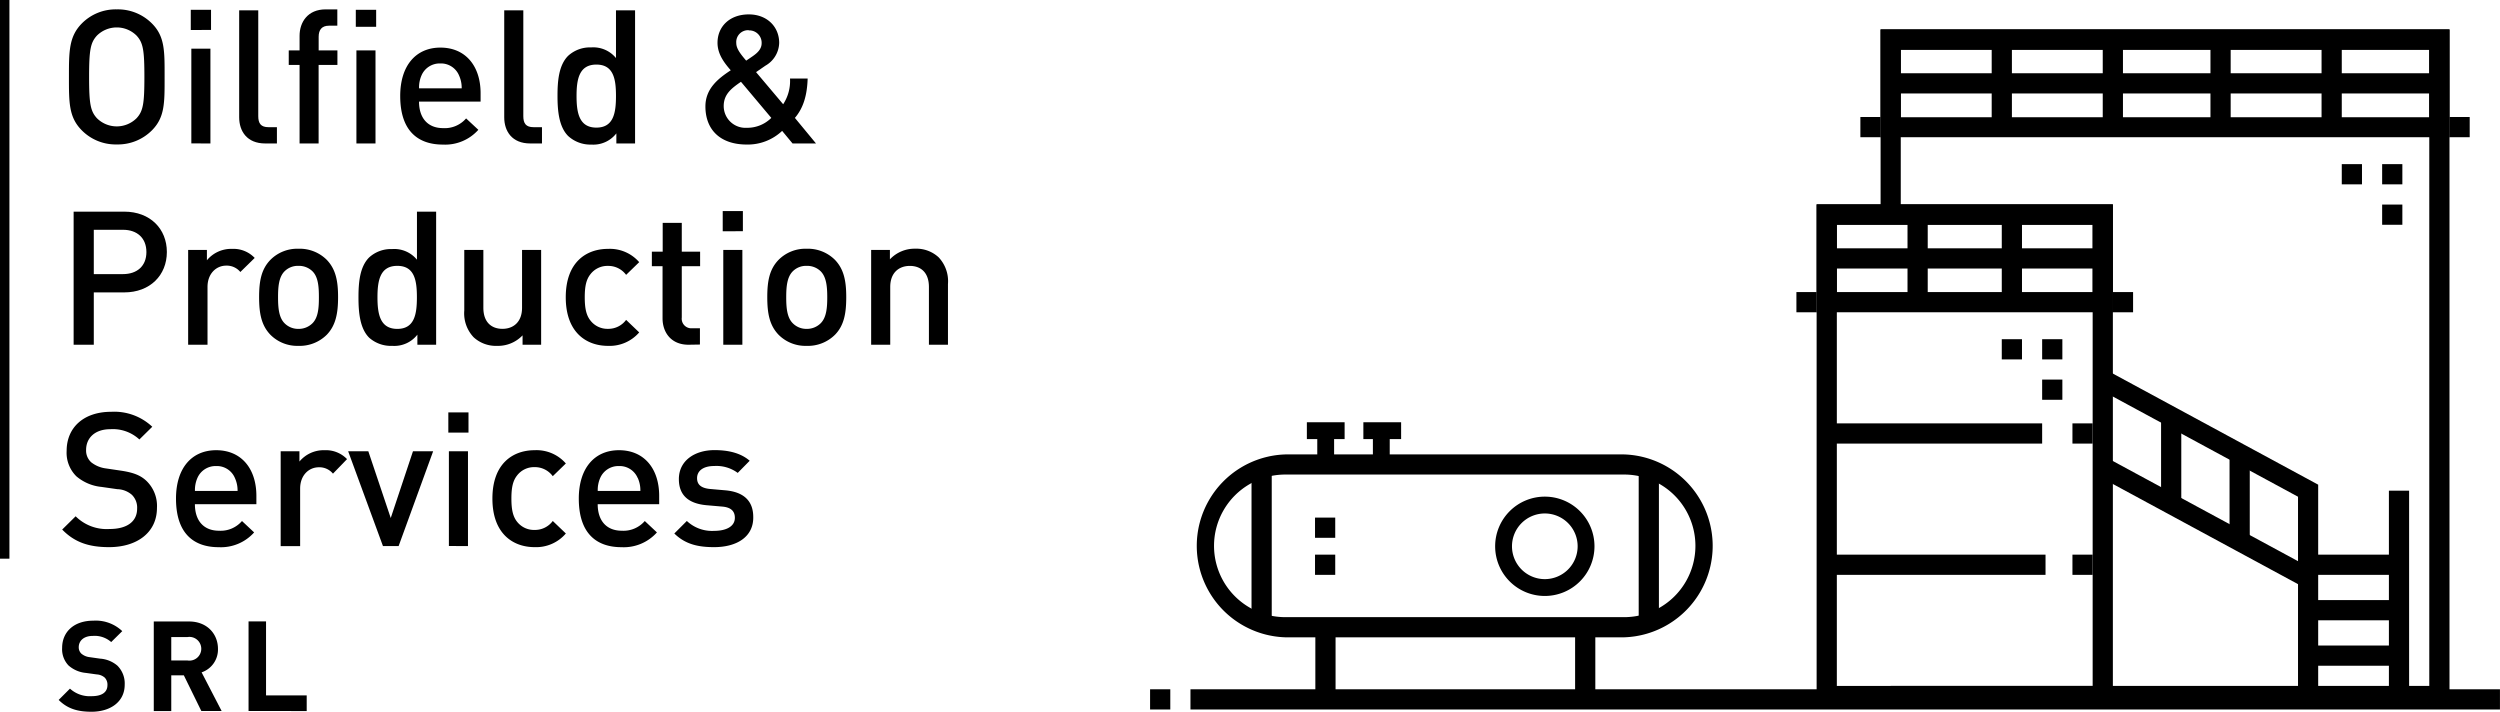
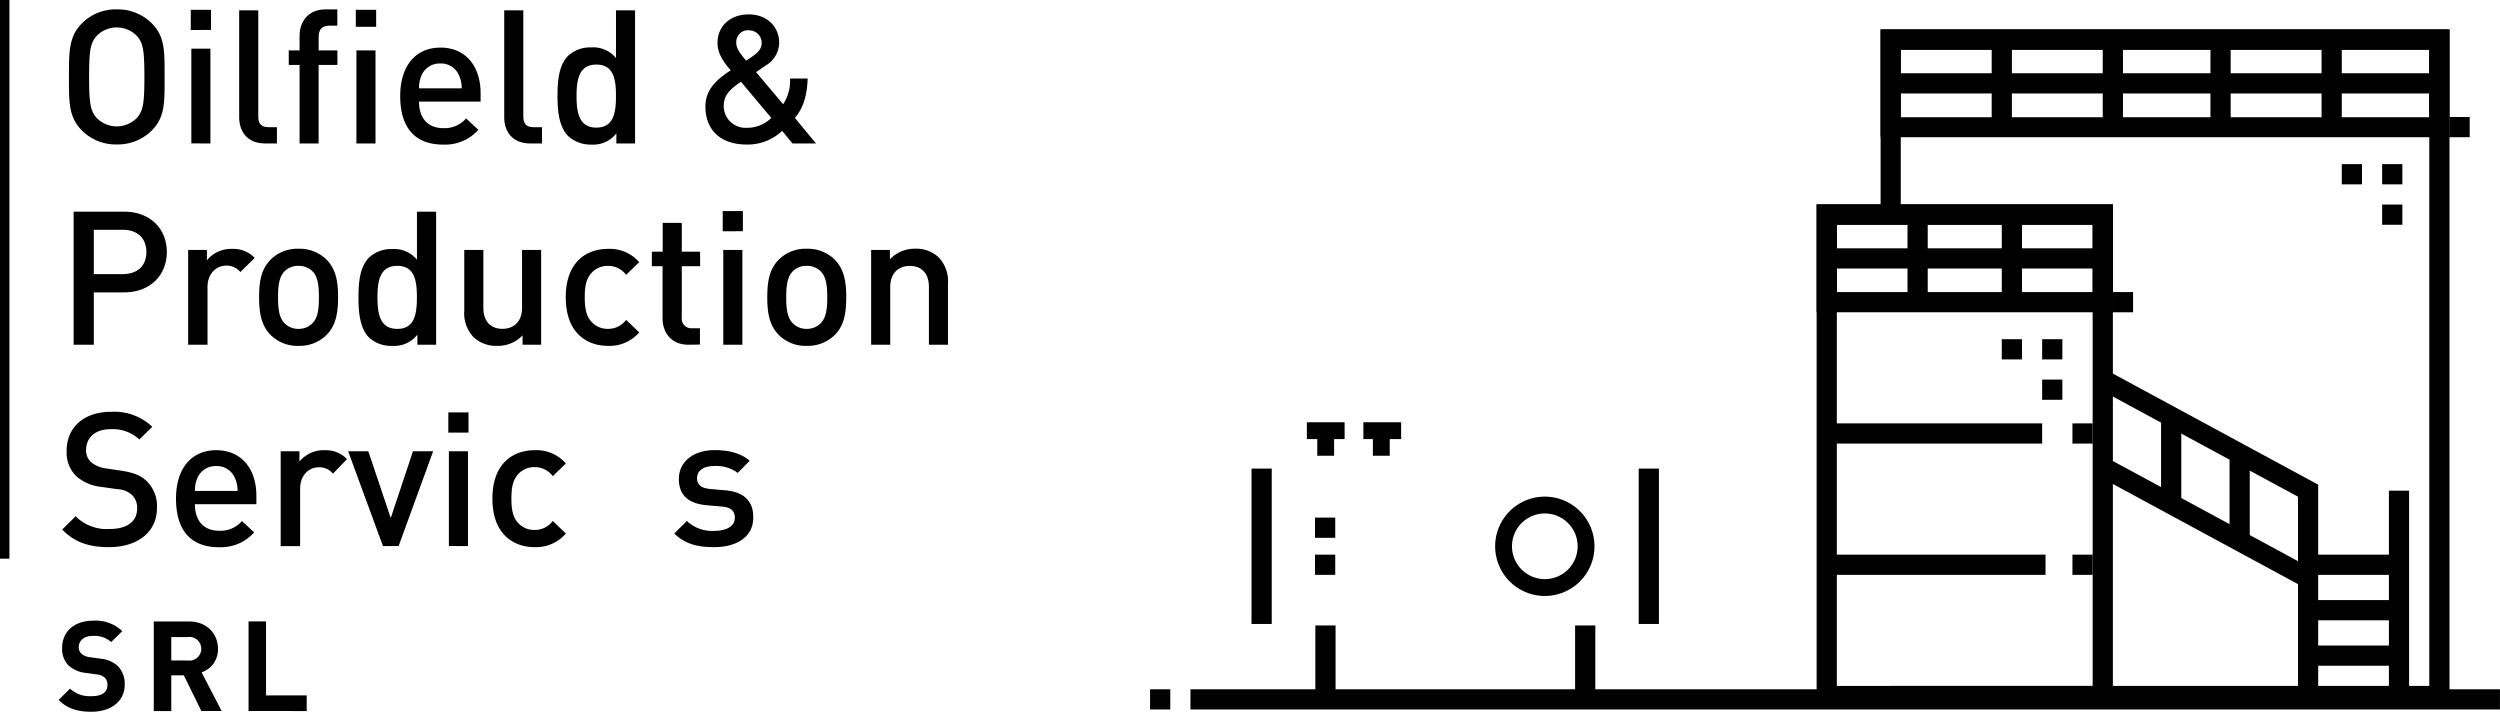
<svg xmlns="http://www.w3.org/2000/svg" viewBox="0 0 533.09 151.77">
  <defs>
    <style>.cls-1{fill:#000;}</style>
  </defs>
  <title>Recurso 36</title>
  <g id="Capa_2" data-name="Capa 2">
    <g id="Capa_1-2" data-name="Capa 1">
-       <path class="cls-1" d="M346.32,135.9H274.08a19.51,19.51,0,0,1,0-39h72.24a19.51,19.51,0,0,1,0,39Zm-72.24-34.71a15.2,15.2,0,0,0,0,30.41h72.24a15.2,15.2,0,0,0,0-30.41Z" />
      <rect class="cls-1" x="266.87" y="99.92" width="4.31" height="33.13" />
      <rect class="cls-1" x="280.89" y="91.85" width="3.59" height="5.33" />
      <rect class="cls-1" x="278.67" y="90.04" width="8.05" height="3.59" />
      <rect class="cls-1" x="290.72" y="90.04" width="8.05" height="3.59" />
      <rect class="cls-1" x="349.43" y="99.92" width="4.31" height="33.13" />
      <path class="cls-1" d="M329.41,127.08A10.59,10.59,0,1,1,340,116.49,10.59,10.59,0,0,1,329.41,127.08Zm0-17.59a7,7,0,1,0,7,7,7,7,0,0,0-7-7Z" />
      <rect class="cls-1" x="292.75" y="91.85" width="3.59" height="5.33" />
      <rect class="cls-1" x="335.87" y="133.37" width="4.31" height="15.05" />
      <rect class="cls-1" x="280.48" y="133.37" width="4.31" height="15.05" />
      <rect class="cls-1" x="280.41" y="118.27" width="4.31" height="4.31" />
      <rect class="cls-1" x="280.41" y="110.37" width="4.31" height="4.31" />
      <path class="cls-1" d="M450.54,150.57H387.37v-107h63.17Zm-58.86-4.31h54.55V47.92H391.68Z" />
      <path class="cls-1" d="M450.54,66.59H387.37v-23h63.17Zm-58.86-4.31h54.55V47.92H391.68Z" />
      <path class="cls-1" d="M522.32,29.26H401v-23H522.32ZM405.32,25H518V10.6H405.32Z" />
      <polygon class="cls-1" points="522.32 150.57 403.16 150.57 403.16 146.26 518.01 146.26 518.01 10.6 405.31 10.6 405.31 45.77 401.01 45.77 401.01 6.29 522.32 6.29 522.32 150.57" />
      <rect class="cls-1" x="403.16" y="15.62" width="117" height="4.31" />
      <rect class="cls-1" x="253.85" y="146.98" width="279.23" height="4.31" />
      <rect class="cls-1" x="389.52" y="52.95" width="58.86" height="4.31" />
      <rect class="cls-1" x="389.52" y="90.28" width="45.94" height="4.31" />
      <rect class="cls-1" x="424.7" y="8.44" width="4.31" height="18.66" />
      <rect class="cls-1" x="406.75" y="45.77" width="4.31" height="18.66" />
      <rect class="cls-1" x="426.85" y="45.77" width="4.31" height="18.66" />
      <rect class="cls-1" x="492.89" y="118.27" width="18.66" height="4.31" />
      <rect class="cls-1" x="492.89" y="127.96" width="18.66" height="4.31" />
      <rect class="cls-1" x="492.89" y="137.65" width="18.66" height="4.31" />
      <rect class="cls-1" x="509.4" y="104.63" width="4.31" height="43.79" />
      <polygon class="cls-1" points="494.32 148.42 490.02 148.42 490.02 105.92 447.36 82.84 449.41 79.05 494.32 103.35 494.32 148.42" />
      <rect class="cls-1" x="468.12" y="86.54" width="4.31" height="49.78" transform="translate(148.51 472.05) rotate(-61.59)" />
      <rect class="cls-1" x="448.38" y="8.44" width="4.31" height="18.66" />
      <rect class="cls-1" x="495.04" y="8.44" width="4.31" height="18.66" />
      <rect class="cls-1" x="471.35" y="8.44" width="4.31" height="18.66" />
      <rect class="cls-1" x="460.82" y="88.84" width="4.31" height="18.66" />
      <rect class="cls-1" x="475.42" y="96.74" width="4.31" height="18.66" />
      <rect class="cls-1" x="389.52" y="118.27" width="46.66" height="4.31" />
      <rect class="cls-1" x="245.24" y="146.98" width="4.31" height="4.31" />
      <rect class="cls-1" x="441.92" y="90.28" width="4.31" height="4.31" />
      <rect class="cls-1" x="435.46" y="80.94" width="4.31" height="4.31" />
      <rect class="cls-1" x="450.54" y="62.28" width="4.31" height="4.31" />
-       <rect class="cls-1" x="383.06" y="62.28" width="4.31" height="4.31" />
      <rect class="cls-1" x="435.46" y="72.33" width="4.31" height="4.31" />
      <rect class="cls-1" x="426.85" y="72.33" width="4.31" height="4.31" />
      <rect class="cls-1" x="507.96" y="43.62" width="4.31" height="4.31" />
      <rect class="cls-1" x="507.96" y="35" width="4.31" height="4.31" />
      <rect class="cls-1" x="499.35" y="35" width="4.31" height="4.31" />
      <rect class="cls-1" x="441.92" y="118.27" width="4.31" height="4.31" />
-       <rect class="cls-1" x="396.7" y="24.95" width="4.31" height="4.31" />
      <rect class="cls-1" x="522.32" y="24.95" width="4.31" height="4.31" />
      <path class="cls-1" d="M32.39,27.8a10.24,10.24,0,0,1-7.49,3,10.15,10.15,0,0,1-7.45-3C14.66,25,14.7,21.86,14.7,16.4s0-8.61,2.75-11.4A10.15,10.15,0,0,1,24.9,2a10.24,10.24,0,0,1,7.49,3c2.79,2.79,2.71,5.94,2.71,11.4S35.18,25,32.39,27.8ZM29.12,7.59a6,6,0,0,0-8.45,0C19.28,9.11,19,10.7,19,16.4s.28,7.29,1.67,8.81a6,6,0,0,0,8.45,0c1.4-1.51,1.67-3.11,1.67-8.81S30.52,9.11,29.12,7.59Z" />
      <path class="cls-1" d="M40.68,6.39V2.09H45v4.3Zm.12,24.19V10.38h4.07V30.59Z" />
      <path class="cls-1" d="M56.55,30.59C52.68,30.59,51,28,51,25V2.21h4.07V24.77c0,1.55.56,2.35,2.19,2.35h1.79v3.47Z" />
      <path class="cls-1" d="M67.94,13.85V30.59H63.88V13.85H61.57V10.74h2.31V7.63C63.88,4.72,65.63,2,69.42,2h2.51V5.48H70.14c-1.51,0-2.19.88-2.19,2.35v2.91h4v3.11Zm7.93-8.13V2.09h4.34V5.72ZM76,30.59V10.74h4.07V30.59Z" />
      <path class="cls-1" d="M89.35,21.66c0,3.47,1.83,5.66,5.14,5.66a6,6,0,0,0,4.9-2.07L102,27.68a9.48,9.48,0,0,1-7.57,3.15c-5.06,0-9.09-2.67-9.09-10.36,0-6.54,3.39-10.32,8.57-10.32,5.42,0,8.57,4,8.57,9.73v1.79Zm8.53-5.58a4.17,4.17,0,0,0-4-2.55,4.22,4.22,0,0,0-4,2.55,6.38,6.38,0,0,0-.52,2.75h9.09A6.37,6.37,0,0,0,97.88,16.08Z" />
      <path class="cls-1" d="M113.06,30.59c-3.87,0-5.54-2.59-5.54-5.58V2.21h4.07V24.77c0,1.55.56,2.35,2.19,2.35h1.79v3.47Z" />
      <path class="cls-1" d="M131.43,30.59V28.44a6.22,6.22,0,0,1-5.34,2.39A7,7,0,0,1,121.15,29c-2-2-2.27-5.5-2.27-8.57s.24-6.5,2.27-8.53a6.89,6.89,0,0,1,4.9-1.79,6.25,6.25,0,0,1,5.3,2.27V2.21h4.07V30.59Zm-4.26-16.82c-3.67,0-4.23,3.11-4.23,6.7s.56,6.74,4.23,6.74,4.18-3.15,4.18-6.74S130.84,13.77,127.17,13.77Z" />
      <path class="cls-1" d="M169,30.59l-2.22-2.68a10.66,10.66,0,0,1-7.55,2.91c-5.67,0-8.81-3.18-8.81-8.13,0-3.79,2.72-5.94,5.4-7.7C154.6,13.57,153,11.66,153,9.13c0-3.49,2.61-6.06,6.67-6.06,3.87,0,6.48,2.61,6.48,6.09A5.75,5.75,0,0,1,163.22,14l-2,1.38L167,22.23a9.06,9.06,0,0,0,1.46-5.48h3.76c-.11,3.49-.88,6.25-2.72,8.39L174,30.59ZM158,17.44c-2,1.38-3.68,2.64-3.68,5.17a4.64,4.64,0,0,0,4.94,4.64,7.24,7.24,0,0,0,5.21-2.11Zm1.69-11A2.53,2.53,0,0,0,157,9.17c0,1.11.73,2.15,2.11,3.76.42-.27,1.3-.88,1.3-.88,1.07-.73,2-1.57,2-2.84A2.64,2.64,0,0,0,159.66,6.48Z" />
      <path class="cls-1" d="M26.49,62.35H20V73.51h-4.3V45.13H26.49c5.54,0,9.09,3.67,9.09,8.61S32,62.35,26.49,62.35ZM26.25,49H20v9.45h6.22c3,0,5-1.71,5-4.7S29.24,49,26.25,49Z" />
      <path class="cls-1" d="M51.25,58a3.75,3.75,0,0,0-3-1.36c-2.19,0-4,1.75-4,4.54V73.51H40.12V53.3h4V55.5a6.71,6.71,0,0,1,5.38-2.43A6.25,6.25,0,0,1,54.31,55Z" />
      <path class="cls-1" d="M69.7,71.36a8.18,8.18,0,0,1-6.06,2.39,8.08,8.08,0,0,1-6-2.39c-1.91-2-2.39-4.54-2.39-8s.48-5.94,2.39-7.93a8.08,8.08,0,0,1,6-2.39,8.18,8.18,0,0,1,6.06,2.39c1.91,2,2.39,4.54,2.39,7.93S71.61,69.37,69.7,71.36ZM66.63,57.85a4.12,4.12,0,0,0-3-1.16,4,4,0,0,0-2.95,1.16c-1.24,1.24-1.39,3.35-1.39,5.54s.16,4.31,1.39,5.54a4.06,4.06,0,0,0,2.95,1.2,4.15,4.15,0,0,0,3-1.2C67.87,67.69,68,65.58,68,63.39S67.87,59.08,66.63,57.85Z" />
      <path class="cls-1" d="M89,73.51V71.36a6.22,6.22,0,0,1-5.34,2.39A7,7,0,0,1,78.71,72c-2-2-2.27-5.5-2.27-8.57s.24-6.5,2.27-8.53a6.89,6.89,0,0,1,4.9-1.79,6.25,6.25,0,0,1,5.3,2.27V45.13H93V73.51ZM84.72,56.69c-3.67,0-4.23,3.11-4.23,6.7s.56,6.74,4.23,6.74,4.18-3.15,4.18-6.74S88.39,56.69,84.72,56.69Z" />
      <path class="cls-1" d="M111.43,73.51v-2A7.23,7.23,0,0,1,106,73.75a7,7,0,0,1-5-1.83,7.42,7.42,0,0,1-2-5.7V53.3h4.07V65.62c0,3.15,1.79,4.5,4.07,4.5s4.18-1.4,4.18-4.5V53.3h4.07V73.51Z" />
      <path class="cls-1" d="M129.64,73.75c-4.54,0-9-2.79-9-10.36s4.46-10.32,9-10.32a8.29,8.29,0,0,1,6.66,2.83l-2.79,2.71a4.71,4.71,0,0,0-3.87-1.91,4.56,4.56,0,0,0-3.75,1.79c-.88,1.12-1.2,2.55-1.2,4.9s.32,3.83,1.2,4.94a4.56,4.56,0,0,0,3.75,1.79,4.7,4.7,0,0,0,3.87-1.91l2.79,2.67A8.33,8.33,0,0,1,129.64,73.75Z" />
      <path class="cls-1" d="M146.82,73.51c-3.79,0-5.54-2.71-5.54-5.62V56.77H139V53.66h2.31V47.52h4.07v6.14h3.91v3.11h-3.91V67.69A2.05,2.05,0,0,0,147.58,70h1.67v3.47Z" />
      <path class="cls-1" d="M154.11,49.32V45h4.3v4.3Zm.12,24.19V53.3h4.07V73.51Z" />
      <path class="cls-1" d="M178.07,71.36A8.18,8.18,0,0,1,172,73.75a8.08,8.08,0,0,1-6-2.39c-1.91-2-2.39-4.54-2.39-8s.48-5.94,2.39-7.93a8.08,8.08,0,0,1,6-2.39,8.18,8.18,0,0,1,6.06,2.39c1.91,2,2.39,4.54,2.39,7.93S180,69.37,178.07,71.36ZM175,57.85a4.12,4.12,0,0,0-3-1.16,4,4,0,0,0-2.95,1.16c-1.24,1.24-1.4,3.35-1.4,5.54s.16,4.31,1.4,5.54a4.06,4.06,0,0,0,2.95,1.2,4.15,4.15,0,0,0,3-1.2c1.24-1.24,1.4-3.35,1.4-5.54S176.23,59.08,175,57.85Z" />
      <path class="cls-1" d="M198.08,73.51V61.2c0-3.15-1.79-4.5-4.07-4.5s-4.18,1.4-4.18,4.5V73.51h-4.07V53.3h4v2a7.23,7.23,0,0,1,5.38-2.27,7,7,0,0,1,5,1.83,7.42,7.42,0,0,1,2,5.7V73.51Z" />
      <path class="cls-1" d="M23.26,116.67c-4.26,0-7.33-1-10-3.75l2.87-2.83a9.36,9.36,0,0,0,7.25,2.71c3.71,0,5.86-1.59,5.86-4.34a3.82,3.82,0,0,0-1.12-2.95,4.93,4.93,0,0,0-3.11-1.2l-3.35-.48a9.72,9.72,0,0,1-5.38-2.27,7.06,7.06,0,0,1-2.07-5.42c0-4.94,3.59-8.33,9.49-8.33A11.82,11.82,0,0,1,32.47,91l-2.75,2.71a8.33,8.33,0,0,0-6.18-2.19c-3.35,0-5.18,1.91-5.18,4.42a3.38,3.38,0,0,0,1.08,2.63,6.34,6.34,0,0,0,3.19,1.32l3.23.48c2.63.4,4.1,1,5.3,2.11a7.42,7.42,0,0,1,2.31,5.82C33.47,113.57,29.2,116.67,23.26,116.67Z" />
      <path class="cls-1" d="M41.56,107.51c0,3.47,1.83,5.66,5.14,5.66a6,6,0,0,0,4.9-2.07l2.59,2.43a9.48,9.48,0,0,1-7.57,3.15c-5.06,0-9.09-2.67-9.09-10.36C37.53,99.77,40.92,96,46.1,96c5.42,0,8.57,4,8.57,9.73v1.79Zm8.53-5.58a4.16,4.16,0,0,0-4-2.55,4.22,4.22,0,0,0-4,2.55,6.4,6.4,0,0,0-.52,2.75h9.09A6.37,6.37,0,0,0,50.09,101.93Z" />
      <path class="cls-1" d="M71,101a3.75,3.75,0,0,0-3-1.36c-2.19,0-4,1.75-4,4.54v12.28H59.85V96.23h4v2.19A6.71,6.71,0,0,1,69.22,96,6.25,6.25,0,0,1,74,97.9Z" />
      <path class="cls-1" d="M85,116.44H81.66L74.24,96.23h4.3l4.78,14.23,4.74-14.23h4.3Z" />
      <path class="cls-1" d="M95.6,92.24v-4.3h4.3v4.3Zm.12,24.19V96.23h4.07v20.21Z" />
      <path class="cls-1" d="M114,116.67c-4.54,0-9-2.79-9-10.36S109.47,96,114,96a8.29,8.29,0,0,1,6.66,2.83l-2.79,2.71A4.71,4.71,0,0,0,114,99.61a4.56,4.56,0,0,0-3.75,1.79c-.88,1.12-1.2,2.55-1.2,4.9s.32,3.83,1.2,4.94A4.56,4.56,0,0,0,114,113a4.7,4.7,0,0,0,3.87-1.91l2.79,2.67A8.33,8.33,0,0,1,114,116.67Z" />
-       <path class="cls-1" d="M127.45,107.51c0,3.47,1.83,5.66,5.14,5.66a6,6,0,0,0,4.9-2.07l2.59,2.43a9.48,9.48,0,0,1-7.57,3.15c-5.06,0-9.09-2.67-9.09-10.36,0-6.54,3.39-10.32,8.57-10.32,5.42,0,8.57,4,8.57,9.73v1.79Zm8.53-5.58a4.17,4.17,0,0,0-4-2.55,4.22,4.22,0,0,0-4,2.55,6.4,6.4,0,0,0-.52,2.75h9.09A6.38,6.38,0,0,0,136,101.93Z" />
      <path class="cls-1" d="M152.28,116.67c-3.31,0-6.1-.56-8.49-2.91l2.67-2.67a7.84,7.84,0,0,0,5.82,2.11c2.47,0,4.42-.88,4.42-2.79,0-1.35-.76-2.23-2.71-2.39l-3.23-.28c-3.79-.32-6-2-6-5.58,0-3.95,3.39-6.18,7.61-6.18,3,0,5.62.64,7.49,2.27l-2.55,2.59a7.64,7.64,0,0,0-5-1.47c-2.43,0-3.67,1.08-3.67,2.59,0,1.2.64,2.11,2.79,2.31l3.19.28c3.79.32,6,2.11,6,5.7C160.69,114.48,157.1,116.67,152.28,116.67Z" />
      <path class="cls-1" d="M19.51,151.77c-2.9,0-5.1-.62-7-2.52l2.41-2.41a6.26,6.26,0,0,0,4.61,1.61c2.2,0,3.38-.83,3.38-2.36a2.13,2.13,0,0,0-.59-1.61,2.85,2.85,0,0,0-1.69-.67l-2.31-.32a6.48,6.48,0,0,1-3.7-1.58,5,5,0,0,1-1.37-3.76c0-3.41,2.52-5.8,6.65-5.8a8.19,8.19,0,0,1,6.17,2.23l-2.36,2.33a5.32,5.32,0,0,0-3.92-1.31c-2,0-3,1.1-3,2.41a1.85,1.85,0,0,0,.56,1.37,3.29,3.29,0,0,0,1.77.75l2.25.32a6.32,6.32,0,0,1,3.65,1.48A5.35,5.35,0,0,1,26.59,146C26.59,149.68,23.51,151.77,19.51,151.77Z" />
      <path class="cls-1" d="M42.93,151.61,39.2,144H36.52v7.62H32.79v-19.1h7.49c3.89,0,6.2,2.66,6.2,5.85a5.14,5.14,0,0,1-3.49,5l4.27,8.24ZM40,135.84H36.52v5H40a2.53,2.53,0,1,0,0-5Z" />
      <path class="cls-1" d="M53,151.61v-19.1h3.73v15.78h8.67v3.33Z" />
      <rect class="cls-1" width="2.01" height="119.13" />
    </g>
  </g>
</svg>